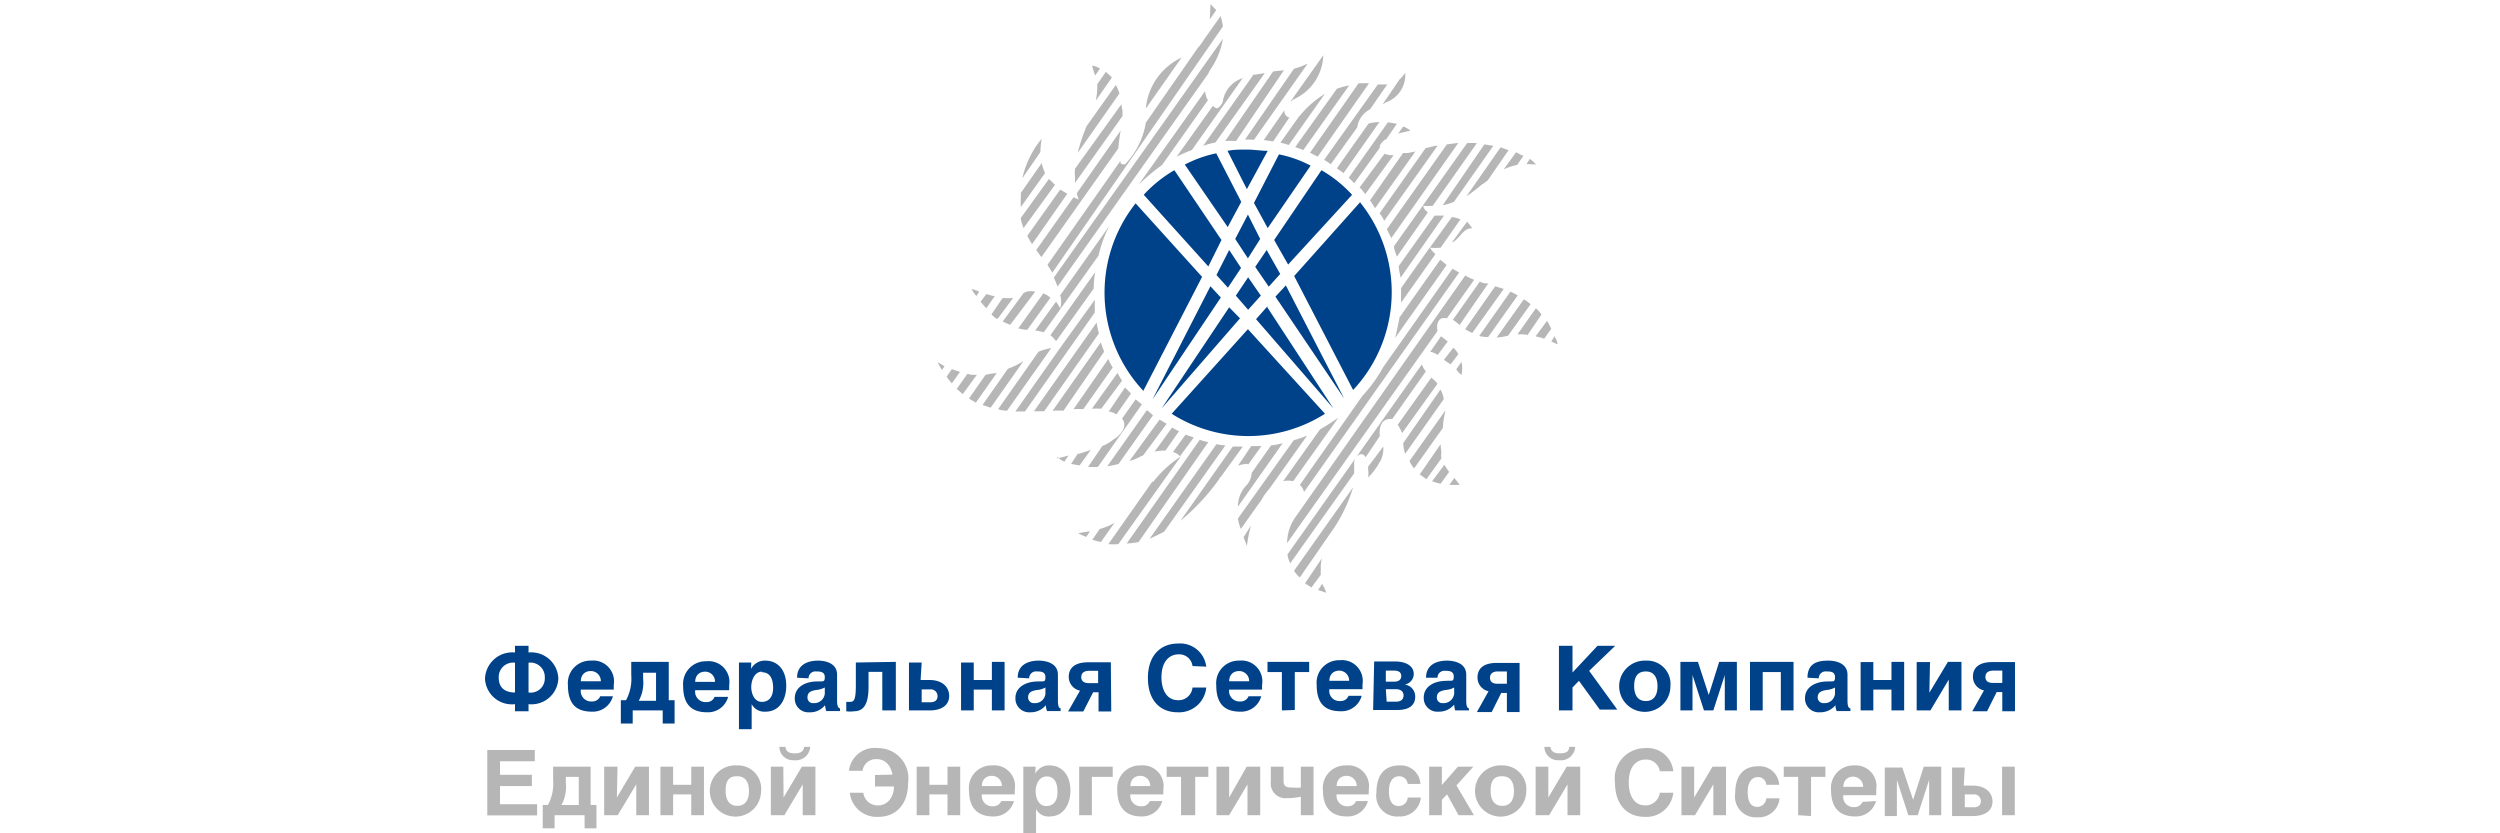
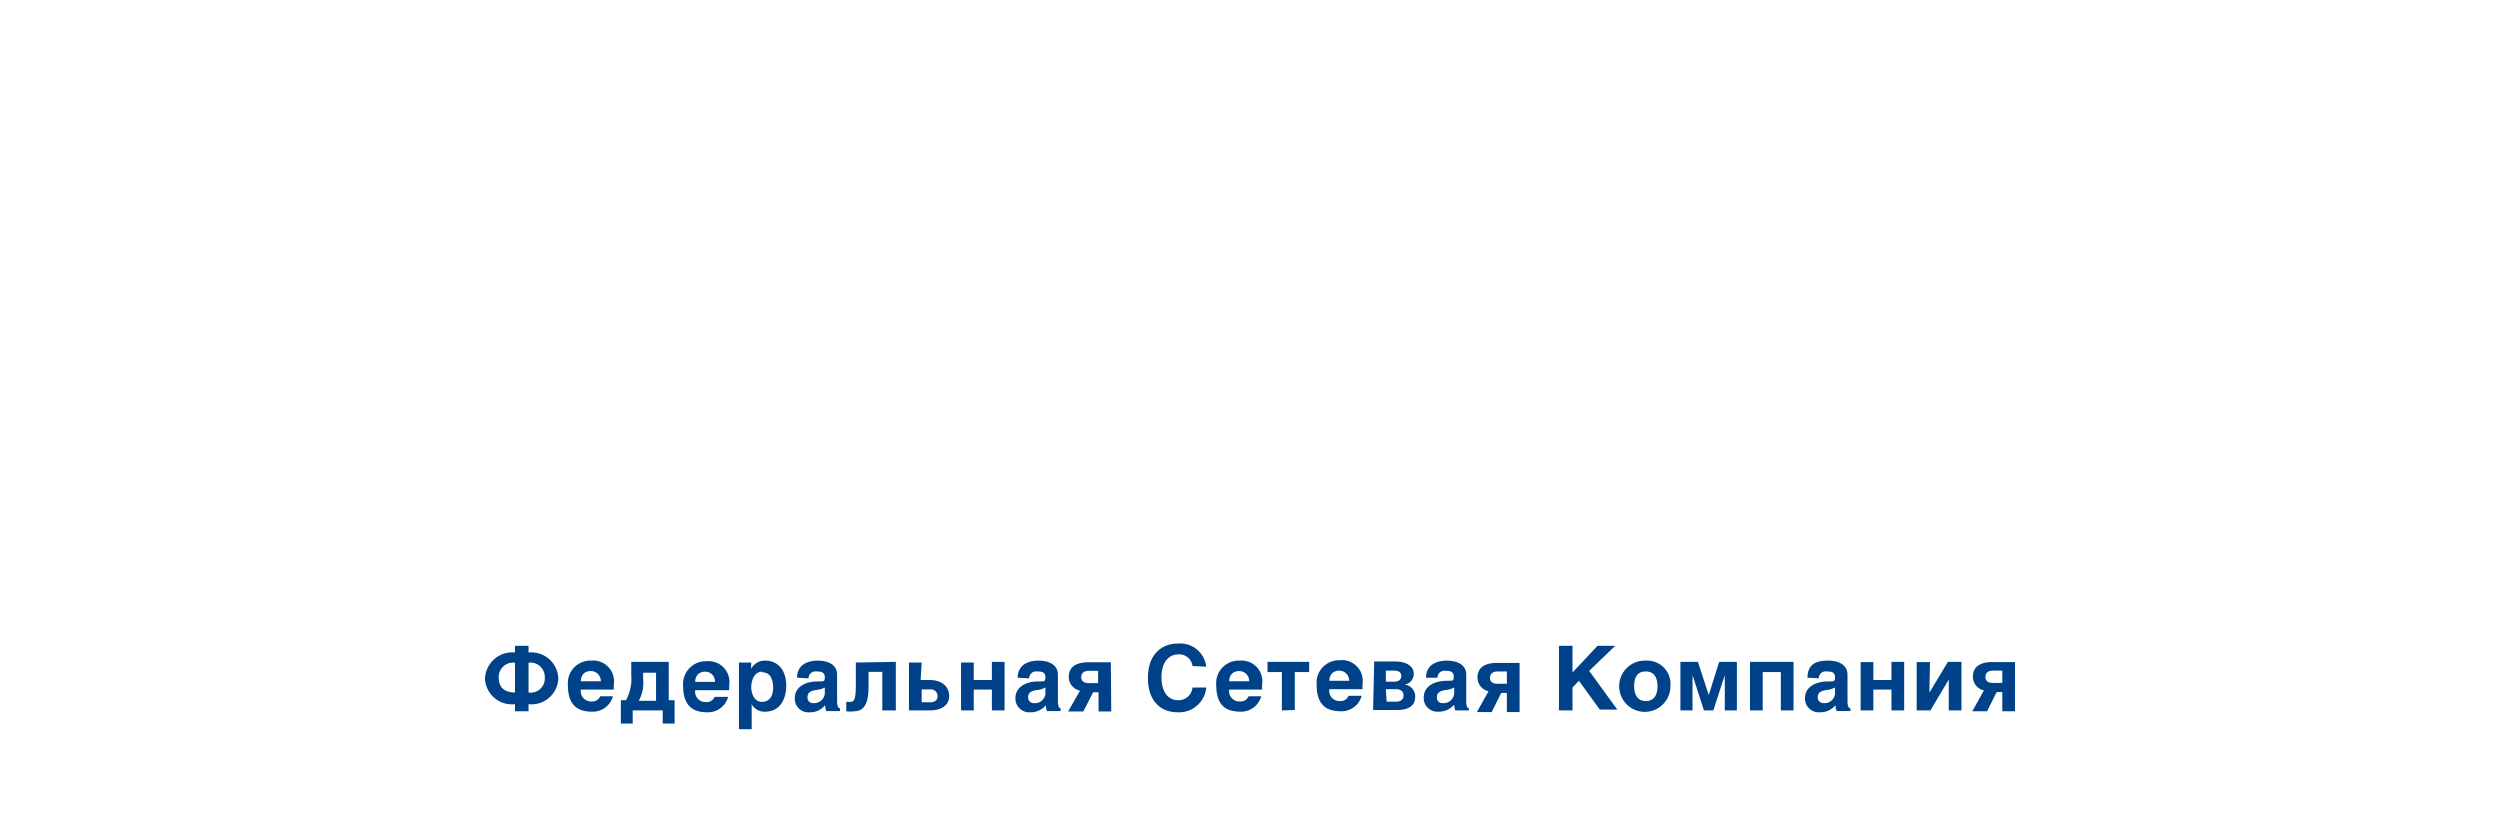
<svg xmlns="http://www.w3.org/2000/svg" id="Слой_1" data-name="Слой 1" viewBox="0 0 120 40">
  <defs>
    <style>.cls-1{fill:#b6b6b6;}.cls-1,.cls-2{fill-rule:evenodd;}.cls-2{fill:#004289;}</style>
  </defs>
  <title>Монтажная область 33</title>
-   <path class="cls-1" d="M55.31,23.12l-2.11,3a3.85,3.85,0,0,0,.48,0l3-4.21a5.52,5.52,0,0,0-1.33,1.22m19.41-6.6c0-.14-.09-.27-.14-.39l-.16.25Zm-4.94,6.4-.25.34a4.35,4.35,0,0,0,.5,0h0C69.94,23.12,69.87,23,69.78,22.92Zm4.3-6.67.34-.48c-.07-.13-.13-.27-.2-.38l-.55.74C73.81,16.18,74,16.2,74.08,16.25ZM68.74,23.1a3.17,3.17,0,0,0,.41.12l.41-.57a3.39,3.39,0,0,1-.23-.34Zm4.57-7,.68-1a1.1,1.1,0,0,0-.27-.3l-.88,1.25A2.46,2.46,0,0,1,73.31,16.07Zm-4.16,5.22-1,1.45.32.23.72-1a.78.78,0,0,1,0-.3A2.25,2.25,0,0,1,69.15,21.29Zm-5.88,7,.38.13c0-.11-.11-.25-.18-.43Zm4.39-6.2a1,1,0,0,0,.22.36l1.38-1.94c0-.32.09-.64.12-.84Zm5.49-7.76L71.84,16.2a2.74,2.74,0,0,0,.55-.09l1.08-1.51A2.35,2.35,0,0,0,73.15,14.37Zm-5.79,6.9a.07.07,0,0,0,0,.07,1.63,1.63,0,0,0,.09.45l1.85-2.62a1.21,1.21,0,0,0-.16-.46Zm-3.91,5.54L62.64,28l.31.2.45-.61a1.06,1.06,0,0,1,0-.25A1.63,1.63,0,0,1,63.45,26.81ZM72.5,14,71,16.13a2.18,2.18,0,0,0,.43.05l1.42-2A2.83,2.83,0,0,0,72.5,14Zm-2.35,4a1.43,1.43,0,0,0,0-.63l-.25.36A1.2,1.2,0,0,0,70.15,18ZM65.67,22.4v.14a1.35,1.35,0,0,1,0,.38,3.06,3.06,0,0,0,.52-.68,1.23,1.23,0,0,0,.21-.7v-.11Zm-3.56,5a2.45,2.45,0,0,0,.28.32L64,25.39a7.26,7.26,0,0,0,.95-2Zm9.66-13.66-1.44,2.06a2.21,2.21,0,0,0,.34.18l1.51-2.11ZM68.7,18.13l-1.61,2.26a1.88,1.88,0,0,1,.21.4L69,18.42A1.23,1.23,0,0,0,68.7,18.13Zm.61-.86c.11.09.22.15.32.22L70,17a1.07,1.07,0,0,0-.24-.31Zm-1.06.22L61.8,26.61v0s0,.14.13.43L65,22.72V22.2c0-.27.37-.59.55-.25l.67-1a.34.34,0,0,0,0-.14c0-.68.39-.7.52-.7l.09,0,1.61-2.28A1.2,1.2,0,0,1,68.25,17.49Zm2.8-4-1.31,1.86a2.6,2.6,0,0,1,.32.25l1.38-2C71.3,13.62,71.16,13.58,71.05,13.53Zm-2.4,3.4a.75.75,0,0,1,.36.15l.48-.65-.32-.25Zm1.7-3.69L62.21,24.78a2.22,2.22,0,0,0-.43,1.29L69,15.89v0s-.11-.47.2-.61a.52.52,0,0,1,.25,0l1.31-1.85A3.89,3.89,0,0,1,70.35,13.24ZM73.72,7.9h0a1,1,0,0,0-.29-.27l-.16.25A3.62,3.62,0,0,1,73.72,7.9Zm-4,5-3.33,4.73a7.09,7.09,0,0,1-1,1.38l-3,4.27a0,0,0,0,1,0,0,.55.55,0,0,1,.2.34l7.45-10.54Zm-.28-.18c-.11-.09-.22-.19-.31-.25l-1.95,2.76c-.07.34-.13.68-.22,1ZM61.59,23.1a1,1,0,0,1,.48,0l2.17-3.05c-.29.2-.56.38-.88.56Zm-1.9,2.69c.07.19.14.34.16.43l0,0a6.68,6.68,0,0,1,.2-1ZM72.82,7.92l.31-.45c-.11,0-.22-.11-.36-.16l-.59.82A2.53,2.53,0,0,1,72.82,7.92Zm-2.4,2.72-.73,1a.66.66,0,0,0,.27-.2c.21-.2.37-.5.71-.48l0,0A3.84,3.84,0,0,0,70.42,10.64Zm-3.17,3.89L68.9,12.2a1.47,1.47,0,0,1-.27-.32l-1.38,1.95c0,.09,0,.18,0,.25S67.25,14.37,67.25,14.53ZM59.42,24.89a2.34,2.34,0,0,0,.14.5l1-1.41a2.66,2.66,0,0,1,.37-.52l1.81-2.55a5.39,5.39,0,0,1-.64.22Zm9.21-13a3.24,3.24,0,0,0,.52,0l.95-1.36a1.43,1.43,0,0,0-.41-.11Zm2.53-3.05c.09-.05.16-.12.25-.18l1-1.45-.38-.14L70.39,9.42A7.06,7.06,0,0,0,71.16,8.83Zm-1.85,1.51-.36,0h-.09l-1.72,2.42c0,.2.06.38.09.56ZM60.08,22.7a1,1,0,0,1-.32.67,1.47,1.47,0,0,0-.34.95l2.15-3.05a3.27,3.27,0,0,1-.56.11Zm9.7-13L71.68,7l-.43-.07-2,2.92A2.22,2.22,0,0,0,69.78,9.69Zm1.11-2.83a4.11,4.11,0,0,0-.47,0l-3.51,4.95c0,.16.09.34.14.5l1.49-2.13a.51.51,0,0,1-.23-.31,3.54,3.54,0,0,0,.46,0ZM59.42,22.36a.76.76,0,0,1,.27-.07.29.29,0,0,1,.23,0l.63-.88-.49,0ZM56.66,25a10.6,10.6,0,0,0,1.86-2c0-.06.09-.11.13-.18l1-1.38a3.85,3.85,0,0,0-.48,0ZM70,6.86l-.55.07L66.57,11l.21.43Zm-14.82,19c.25-.11.47-.22.7-.34l2.94-4.14a2.79,2.79,0,0,1-.43-.06ZM69,7s-.07,0-.11,0l-.46.11-2.21,3.13a1.45,1.45,0,0,1,.22.36Zm-1.06.27-.34.07a1.09,1.09,0,0,1-.25,0L65.76,9.62A3.69,3.69,0,0,1,66,10ZM54.08,26.09a4.67,4.67,0,0,0,.57-.07L58,21.22a2.08,2.08,0,0,1-.41-.11ZM67.7,6.27h0a1.37,1.37,0,0,0-.34-.2l-.25.34ZM56.3,21.7a.62.62,0,0,1,.34.2l.66-.9c-.14-.05-.28-.09-.39-.14ZM66.89,7.45a1,1,0,0,1-.43-.07L65.26,9a1.58,1.58,0,0,1,.27.32ZM52.79,25.39l-.36.52.41.11.66-.93A2.75,2.75,0,0,1,52.79,25.39ZM66.23,7.09V7a.68.68,0,0,1,.32-.33l.5-.73-.43-.07L64.74,8.53A3.58,3.58,0,0,1,65,8.8ZM55.42,21.68a2.06,2.06,0,0,1,.52-.05l.65-.93c-.11-.06-.22-.11-.33-.18ZM66.53,4.91a1.39,1.39,0,0,0,.92-1.42,1.48,1.48,0,0,1-.27.32L66.37,5A1.42,1.42,0,0,0,66.53,4.91ZM51.75,25.59l0,0a2.26,2.26,0,0,0,.39.18l.18-.27ZM66.21,5.86a2.18,2.18,0,0,0-.52.07L64.17,8.08c.09.07.21.14.32.23Zm-12,16.27a2.87,2.87,0,0,0,.47-.18.79.79,0,0,1,.19-.09L56,20.34l-.34-.2Zm-1.06.25a5.17,5.17,0,0,0,.54-.11l1.65-2.33a1.61,1.61,0,0,0-.29-.25Zm12-16.27a1.13,1.13,0,0,1,.61-.86l.83-1.2a4,4,0,0,1-.45,0h0L63.56,7.67l.32.21ZM65.71,4a4.18,4.18,0,0,0-.5,0L62.88,7.33l.37.19ZM54.51,19.17l-.65.92c.31.39-.12.84-.41,1a2,2,0,0,1-.54.32l-.68,1a3.62,3.62,0,0,0,.47,0l2.11-3ZM64.76,4.1a3.65,3.65,0,0,0-.59.16l-2,2.8.39.14ZM53.22,19.75a1,1,0,0,1,.37.14l.7-1L54,18.6Zm-1.47,2-.34.52.41.07.54-.75A6.06,6.06,0,0,1,51.75,21.79Zm-1,.18h0a1.26,1.26,0,0,0,.34.23l.2-.3A4.72,4.72,0,0,1,50.74,22ZM63.59,4.51a4.6,4.6,0,0,0-1.16,1s0,0-.07.07,0,0,0,0l-.9,1.27a3,3,0,0,1,.4.11ZM52.41,19.62a3,3,0,0,1,.45,0l1-1.35a3.28,3.28,0,0,1-.22-.37ZM62.07,4.78a2.41,2.41,0,0,0,1.45-2.13L61.93,4.89A.67.67,0,0,0,62.07,4.78Zm-.18.86a.3.3,0,0,1-.23-.36l-1,1.44.45.07Zm-10.36,14a3.7,3.7,0,0,1,.47,0l1.41-2a2.65,2.65,0,0,1-.21-.41Zm-1,.07a.08.08,0,0,0,.07,0l.24,0h.21L53,16.88c-.06-.16-.11-.29-.16-.45Zm9.66-13,2.58-3.66a3.74,3.74,0,0,1-.66.25L59.76,6.7h.11A2.3,2.3,0,0,1,60.24,6.72Zm1.44-3.34-.52.06L58.81,6.77a4.57,4.57,0,0,1,.52,0Zm-12,16.37.49,0L52.75,16a3.21,3.21,0,0,1-.11-.52ZM60.71,3.51l-.45.07h-.09L57.75,7a4,4,0,0,1,.59-.16ZM50.85,16.75h0l-2.11,3h.46L52.55,15c0-.21,0-.41,0-.61Zm8.8-13a1.4,1.4,0,0,0-.95,1.08c0,.14-.2.37-.3.37a.56.56,0,0,1-.18-.12L56.48,7.52a7.71,7.71,0,0,1,.73-.32ZM50.42,16.09a1.23,1.23,0,0,1,.27.29l1.81-2.53a4.22,4.22,0,0,1,.07-.79Zm-.57.79-1.94,2.76a1.25,1.25,0,0,0,.43.07l2.12-3A2.92,2.92,0,0,0,49.85,16.88Zm-1.47.82-1.22,1.74.39.13,1.58-2.24A3.74,3.74,0,0,1,48.38,17.7Zm7.4-9.78L58,4.78s0,0-.05,0a1.92,1.92,0,0,1-.11-.4L54.65,8.87A9.61,9.61,0,0,1,55.78,7.92Zm-4.89,6.25a1.15,1.15,0,0,1,0,.63,2.58,2.58,0,0,0-.2-.32l-1,1.38a3.62,3.62,0,0,1,.41.09l2.63-3.68a6,6,0,0,1,.52-1.43ZM58.07,3.38a3.68,3.68,0,0,0,.63-1.52L50.58,13.33a2.48,2.48,0,0,1,.18.43L58,3.53ZM47.3,18l-.79,1.13.33.2,1-1.42C47.68,17.92,47.5,17.94,47.3,18Zm3.12-3.71a1.2,1.2,0,0,0-.34-.21l-1.2,1.68a1.61,1.61,0,0,0,.43.07ZM49.69,14a1,1,0,0,0-.42,0l-.14.07-1,1.36a2.83,2.83,0,0,0,.36.16ZM58.59.77l-.8,1.13a2.32,2.32,0,0,1-.29.39L55,5.89a3.76,3.76,0,0,1-1,2c-.09,0-.16,0-.21-.06a.21.21,0,0,1,0-.12l-3.51,5c.07.13.16.25.23.38L58.7,1.27A3.1,3.1,0,0,0,58.59.77ZM46.44,17.94l-.52.73a3.74,3.74,0,0,1,.29.25l.68-.93C46.73,18,46.6,18,46.44,17.94ZM53.79,6.27l-2.1,3a1.56,1.56,0,0,0,.09.31l-.25-.11L49.74,12c.09.12.16.23.25.34l3.69-5.22C53.7,6.86,53.74,6.57,53.79,6.27ZM58.07.93l.31-.45a2.75,2.75,0,0,1-.27-.29l0,0C58.09.37,58.09.64,58.07.93ZM55,5.21l1.72-2.45A3,3,0,0,0,55,5.21ZM45.69,17.72l-.25.36a2,2,0,0,0,.25.32l.39-.55Zm2.2-2.42.74-1a2.09,2.09,0,0,1-.5,0l-.54.79a1.37,1.37,0,0,0,.23.2S47.86,15.3,47.89,15.3Zm3.34-6-.34-.2-1.58,2.22a4.1,4.1,0,0,0,.23.4Zm-3.48,4.91c-.14,0-.27-.07-.41-.09l-.27.36c.09.12.18.21.27.32ZM45,17.38h0c.07.13.14.27.21.38l.13-.18ZM53.88,5.3A2,2,0,0,1,53.83,5L51.6,8.1a1.63,1.63,0,0,0,0,.37c0,.11,0,.22,0,.31l2.28-3.21Zm-7.24,8.57a1.11,1.11,0,0,0,.23.34L47,14A2.29,2.29,0,0,0,46.64,13.87Zm4-5-.29-.28L49,10.46c0,.15.07.31.13.49Zm2.94-4.82-1.42,2a8.42,8.42,0,0,0-.43,1.29l2-2.85A1.82,1.82,0,0,0,53.56,4.08ZM50,7.83,49,9.26c0,.07,0,.13,0,.2a4.19,4.19,0,0,0,0,.48l1.16-1.63A3,3,0,0,1,50,7.83Zm2.6-3,.77-1.11a3.84,3.84,0,0,0-.29-.27l-.41.59v.13A3.45,3.45,0,0,1,52.59,4.87Zm0-1.25.2-.29a1,1,0,0,0-.38-.14S52.48,3.4,52.57,3.62ZM49.94,7.29A4.28,4.28,0,0,1,50,6.66a4.58,4.58,0,0,0-.93,1.9l.86-1.25Z" />
-   <path class="cls-2" d="M54.51,9.76a6.9,6.9,0,0,0,.37,9l2.82-5.47L54.51,9.76m4.12,1.76L56.37,8.17A6.15,6.15,0,0,0,54.9,9.35L58,12.79Zm.95-1.83-1.2-2.33a5.79,5.79,0,0,0-1.51.54l2.06,3Zm1.27-2.45c-.32,0-.64-.06-1-.06s-.64,0-.93.06l.93,1.84Zm0,3.71,2.06-3a5.61,5.61,0,0,0-1.52-.54l-1.2,2.33Zm-.36.52L59.9,10.3l-.61,1.17.61.93ZM59,12l-.61,1.2.55.61.63-.95Zm-.4,2.28-.5-.54-2.78,5.43Zm.92,1L59,14.75,55.76,19.6Zm-.2-1.09.59.68.61-.68-.61-.88Zm.93-1.38.65.95.55-.61L60.8,12Zm1.58-.11L64.9,9.35a6.15,6.15,0,0,0-1.47-1.18l-2.27,3.35Zm3.46-3-3.17,3.55,2.83,5.47a6.88,6.88,0,0,0,.34-9Zm-3.57,4-.5.54,3.3,4.89Zm-.88,1-.55.62L64,19.6S60.83,14.75,60.83,14.75Zm-4.6,5.16a6.86,6.86,0,0,0,7.36,0L59.9,15.8Z" />
  <path class="cls-2" d="M96.11,32.78h-.45c-.23,0-.36-.09-.36-.29s.15-.3.36-.3h.45v.59m.61-1h-1.1c-.59,0-.92.24-.92.7a.67.67,0,0,0,.53.66l-.56,1h.71l.46-.92h.27v.92h.61Zm-4.08,0H92V34.1h.66l.88-1.48V34.1h.61V31.77h-.65l-.89,1.48Zm-2.72,0h-.61V34.1h.61v-1h.87v1h.61V31.77h-.61v.87h-.87ZM88.08,33v.3a.5.5,0,0,1-.54.45.27.27,0,0,1-.29-.28c0-.25.19-.31.42-.35A1,1,0,0,0,88.08,33Zm-.78-.44a.33.33,0,0,1,.38-.33c.16,0,.4,0,.4.27s-.09.19-.35.21c-.59,0-1.09.27-1.09.8a.66.66,0,0,0,.71.68.93.93,0,0,0,.75-.34.82.82,0,0,0,.06.28h.66V34c-.08,0-.14-.09-.14-.36V32.39c0-.58-.6-.68-.92-.68-.48,0-1,.1-1,.82ZM84,31.77V34.1h.61V32.26h.87V34.1h.61V31.77Zm-2.5,0h-.84V34.1h.58V32.67a2.46,2.46,0,0,0,0-.27h0l.55,1.7h.45l.55-1.7h0a2.46,2.46,0,0,0,0,.27V34.1h.58V31.77h-.85l-.5,1.59h0ZM79,32.23c.47,0,.56.41.56.71s-.09.71-.56.71-.56-.42-.56-.72S78.51,32.23,79,32.23Zm0-.52a1.23,1.23,0,1,0,1.18,1.22A1.12,1.12,0,0,0,79,31.71ZM75.48,31h-.65V34.1h.65V33l.31-.32,1,1.38h.84l-1.35-1.86L77.53,31h-.85l-1.2,1.28Zm-3.15,1.82h-.45c-.23,0-.36-.09-.36-.29s.15-.3.36-.3h.45Zm.61-1h-1.1c-.59,0-.92.24-.92.7a.67.67,0,0,0,.53.66l-.56,1h.71l.46-.92h.27v.92h.61ZM69.8,33v.3a.51.51,0,0,1-.55.45.26.26,0,0,1-.28-.28c0-.25.19-.31.41-.35A1,1,0,0,0,69.8,33ZM69,32.53a.33.33,0,0,1,.38-.33c.15,0,.4,0,.4.27s-.09.19-.35.21c-.59,0-1.09.27-1.09.8a.65.65,0,0,0,.7.68.94.94,0,0,0,.76-.34,1.16,1.16,0,0,0,.05.28h.66V34c-.07,0-.13-.09-.13-.36V32.39c0-.58-.6-.68-.93-.68s-1,.1-1,.82Zm-2.48-.34h.4c.2,0,.34.07.34.26s-.14.27-.35.27h-.39Zm0,.89H67c.22,0,.37.1.37.3s-.14.3-.36.3h-.45Zm-.61,1h1.16c.53,0,.86-.2.86-.64a.57.57,0,0,0-.51-.58.52.52,0,0,0,.44-.51c0-.39-.38-.6-.9-.6h-1Zm-2.1-1.4c0-.3.19-.49.48-.49a.48.48,0,0,1,.47.49Zm.92.72a.4.4,0,0,1-.39.25.49.49,0,0,1-.53-.57H65.4v-.23a1,1,0,0,0-1.09-1.16,1.08,1.08,0,0,0-1.11,1.18c0,1,.5,1.27,1.16,1.27a1,1,0,0,0,1-.74Zm-2.58.68V32.26h.69v-.49h-2v.49h.69V34.1ZM59,32.7c0-.3.19-.49.48-.49a.48.48,0,0,1,.48.49Zm.93.72a.4.4,0,0,1-.39.25A.5.5,0,0,1,59,33.1h1.58v-.23a1,1,0,0,0-1.09-1.16,1.08,1.08,0,0,0-1.11,1.18c0,1,.5,1.27,1.16,1.27a1,1,0,0,0,1-.74ZM57.9,32a1.26,1.26,0,0,0-1.36-1.11c-.81,0-1.44.55-1.44,1.65s.6,1.65,1.43,1.65A1.31,1.31,0,0,0,57.9,33h-.66a.67.67,0,0,1-.69.61c-.56,0-.8-.52-.8-1.09,0-.88.48-1.11.8-1.11a.64.64,0,0,1,.69.56Zm-5.19.79h-.45c-.22,0-.36-.09-.36-.29s.15-.3.36-.3h.45Zm.61-1H52.23c-.6,0-.93.24-.93.7a.67.67,0,0,0,.54.66l-.57,1H52l.47-.92h.26v.92h.61ZM50.18,33v.3a.5.5,0,0,1-.54.45.27.27,0,0,1-.29-.28c0-.25.19-.31.42-.35A1,1,0,0,0,50.18,33Zm-.78-.44a.33.33,0,0,1,.38-.33c.16,0,.4,0,.4.27s-.09.19-.35.21c-.59,0-1.09.27-1.09.8a.66.66,0,0,0,.71.68.93.93,0,0,0,.75-.34.82.82,0,0,0,.06.28h.65V34c-.07,0-.13-.09-.13-.36V32.39c0-.58-.6-.68-.93-.68s-1,.1-1,.82Zm-2.66-.76h-.61V34.1h.61v-1h.87v1h.61V31.77h-.61v.87h-.87Zm-2.5,1.29h.41a.32.32,0,0,1,.35.34c0,.18-.13.28-.35.28h-.41Zm0-1.29h-.61V34.1h1c.52,0,.93-.22.93-.69s-.37-.77-.94-.77h-.43Zm-3.16,0v1.09c0,.71-.09.8-.28.8h-.18v.45a1.14,1.14,0,0,0,.37,0c.43,0,.7-.28.7-1.17v-.72h.66V34.1H43V31.77ZM39.59,33v.3a.51.51,0,0,1-.55.45.26.26,0,0,1-.28-.28c0-.25.18-.31.41-.35A1.11,1.11,0,0,0,39.59,33Zm-.78-.44a.33.33,0,0,1,.37-.33c.16,0,.41,0,.41.27s-.1.19-.36.21c-.58,0-1.08.27-1.08.8a.65.65,0,0,0,.7.68.9.9,0,0,0,.75-.34,2,2,0,0,0,.06.28h.66V34c-.07,0-.14-.09-.14-.36V32.39c0-.58-.59-.68-.92-.68s-1,.1-1,.82Zm-2.75-.76h-.59V35h.61V33.8h0a.69.69,0,0,0,.66.36c.69,0,1-.6,1-1.24,0-.81-.45-1.21-1-1.21a.74.74,0,0,0-.69.4h0Zm.52.47c.42,0,.53.38.53.75s-.16.67-.54.67-.51-.43-.51-.71S36.19,32.24,36.58,32.24Zm-3.21.46c0-.3.19-.49.48-.49a.47.47,0,0,1,.47.49Zm.93.72a.4.4,0,0,1-.4.25.5.5,0,0,1-.53-.57H35v-.23a1,1,0,0,0-1.09-1.16,1.09,1.09,0,0,0-1.12,1.18c0,1,.51,1.27,1.16,1.27a1,1,0,0,0,1-.74Zm-2.81.19h-.83a1.81,1.81,0,0,0,.21-1.06v-.29h.62ZM30.3,31.77v.63a2.16,2.16,0,0,1-.25,1.21H29.8v1.12h.57V34.1h1.44v.63h.57V33.61H32.1V31.77Zm-2.42.93c0-.3.19-.49.48-.49a.48.48,0,0,1,.48.49Zm.93.72a.4.4,0,0,1-.39.25.5.5,0,0,1-.54-.57h1.58v-.23a1,1,0,0,0-1.09-1.16,1.08,1.08,0,0,0-1.11,1.18c0,1,.5,1.27,1.16,1.27a1,1,0,0,0,1-.74Zm-2.66-.89a.68.68,0,0,1-.78.71V31.81A.69.69,0,0,1,26.15,32.53Zm-2.21,0a.69.69,0,0,1,.78-.72v1.43C24.38,33.24,23.94,33.12,23.94,32.53ZM25.37,31h-.65v.32a1.31,1.31,0,0,0-1.44,1.25,1.29,1.29,0,0,0,1.44,1.23v.34h.65v-.34a1.29,1.29,0,0,0,1.43-1.23,1.3,1.3,0,0,0-1.43-1.25Z" />
-   <path class="cls-1" d="M96.1,39.13h.61V36.8H96.1Zm-1.79-1h.42a.32.32,0,0,1,.35.34c0,.18-.13.28-.35.28h-.42Zm0-1.29H93.7v2.33h1c.52,0,.94-.22.94-.69s-.38-.77-.94-.77h-.44Zm-3,0h-.84v2.33h.58V37.7a2.46,2.46,0,0,0,0-.27h0l.55,1.7h.45l.55-1.7h0a2.46,2.46,0,0,0,0,.27v1.43h.58V36.8h-.84l-.51,1.59h0Zm-2.83.93c0-.3.19-.49.48-.49a.48.48,0,0,1,.47.49Zm.92.72a.4.4,0,0,1-.39.25.49.49,0,0,1-.53-.57h1.58V37.9A1,1,0,0,0,89,36.74a1.08,1.08,0,0,0-1.11,1.18c0,.95.5,1.27,1.16,1.27a1,1,0,0,0,1-.74Zm-2.47.68V37.29h.69V36.8h-2v.49h.69v1.84Zm-2.15-.85a.43.43,0,0,1-.42.41c-.46,0-.47-.51-.47-.76s.1-.67.49-.67a.39.39,0,0,1,.4.37h.62a.94.94,0,0,0-1-.89c-.79,0-1.11.54-1.11,1.29a1,1,0,0,0,1.07,1.16,1,1,0,0,0,1.06-.91ZM81.32,36.8h-.61v2.33h.65l.88-1.48v1.48h.61V36.8H82.2l-.88,1.48Zm-1,.22a1.25,1.25,0,0,0-1.36-1.11,1.45,1.45,0,0,0-1.44,1.65c0,1.09.6,1.65,1.44,1.65a1.3,1.3,0,0,0,1.36-1.16h-.65a.69.69,0,0,1-.7.61c-.56,0-.79-.53-.79-1.09,0-.89.47-1.11.79-1.11a.66.66,0,0,1,.7.56Zm-5-1.17c0,.29-.26.31-.47.31-.36,0-.41-.19-.43-.31h-.29a.65.65,0,0,0,.7.64.69.69,0,0,0,.78-.64Zm-1,.95h-.61v2.33h.65l.88-1.48v1.48h.61V36.8h-.65l-.88,1.48Zm-2.21.46c.47,0,.56.41.56.71s-.09.71-.56.71-.56-.42-.56-.72S71.6,37.26,72.07,37.26Zm0-.52A1.23,1.23,0,1,0,73.26,38,1.14,1.14,0,0,0,72.07,36.74Zm-2.9.06h-.61v2.33h.61v-.74l.25-.26.55,1h.74l-.84-1.43.81-.9h-.74l-.77.88Zm-1.64,1.48a.43.43,0,0,1-.42.41c-.47,0-.48-.51-.48-.76s.1-.67.49-.67a.41.41,0,0,1,.41.37h.61a.94.94,0,0,0-1-.89c-.79,0-1.11.54-1.11,1.29a1,1,0,0,0,1.07,1.16,1,1,0,0,0,1.06-.91Zm-3.41-.55c0-.3.19-.49.48-.49a.48.48,0,0,1,.48.49Zm.93.72a.4.4,0,0,1-.39.25.5.5,0,0,1-.54-.57H65.7V37.9a1,1,0,0,0-1.09-1.16,1.08,1.08,0,0,0-1.11,1.18c0,.95.5,1.27,1.16,1.27a1,1,0,0,0,1-.74ZM61,36.8v.7a.71.71,0,0,0,.79.81,2.76,2.76,0,0,0,.65-.07v.89h.61V36.8h-.61v1a2,2,0,0,1-.43,0c-.19,0-.4,0-.4-.32V36.8ZM59,36.8h-.61v2.33H59l.88-1.48v1.48h.61V36.8h-.65L59,38.28Zm-1.63,2.33V37.29H58V36.8H56v.49h.69v1.84Zm-3.11-1.4c0-.3.19-.49.48-.49a.47.47,0,0,1,.47.49Zm.93.72a.4.4,0,0,1-.4.25.5.5,0,0,1-.53-.57h1.58V37.9a1,1,0,0,0-1.09-1.16,1.09,1.09,0,0,0-1.12,1.18c0,.95.51,1.27,1.16,1.27a1,1,0,0,0,1-.74ZM51.8,36.8v2.33h.61V37.29h1V36.8Zm-2.09,0h-.59v3.27h.61V38.83h0a.66.66,0,0,0,.65.36c.69,0,1-.61,1-1.24,0-.81-.46-1.21-1-1.21a.74.74,0,0,0-.69.4h0Zm.53.47c.42,0,.52.38.52.75s-.15.67-.54.67-.51-.43-.51-.71S49.85,37.27,50.24,37.27Zm-3.11.46c0-.3.19-.49.48-.49a.48.48,0,0,1,.48.49Zm.93.72a.4.4,0,0,1-.39.25.5.5,0,0,1-.54-.57h1.58V37.9a1,1,0,0,0-1.09-1.16,1.08,1.08,0,0,0-1.11,1.18c0,.95.5,1.27,1.16,1.27a1,1,0,0,0,1-.74ZM44.61,36.8H44v2.33h.61v-1h.87v1h.61V36.8h-.61v.87h-.87ZM42,37.2v.55h.91c0,.48-.28.91-.77.91a.69.69,0,0,1-.7-.61h-.65a1.3,1.3,0,0,0,1.36,1.16c.83,0,1.44-.56,1.44-1.65a1.45,1.45,0,0,0-1.45-1.65A1.24,1.24,0,0,0,40.75,37h.65a.65.65,0,0,1,.7-.56c.27,0,.63.17.74.74Zm-3.4-1.35c-.05.29-.26.31-.47.31-.37,0-.41-.19-.43-.31h-.29a.65.65,0,0,0,.7.64.69.69,0,0,0,.78-.64Zm-1,.95H37v2.33h.65l.88-1.48v1.48h.61V36.8h-.65l-.88,1.48Zm-2.21.46c.47,0,.56.41.56.71s-.09.71-.56.71-.56-.42-.56-.72S34.88,37.26,35.35,37.26Zm0-.52A1.23,1.23,0,1,0,36.53,38,1.12,1.12,0,0,0,35.35,36.74Zm-3.08.06h-.61v2.33h.61v-1h.87v1h.61V36.8h-.61v.87h-.87Zm-2.67,0H29v2.33h.65l.89-1.48v1.48h.61V36.8h-.66l-.88,1.48Zm-1.86,1.84h-.83a1.81,1.81,0,0,0,.21-1.06v-.29h.62ZM26.55,36.8v.63a2.16,2.16,0,0,1-.25,1.21h-.25v1.12h.57v-.63h1.44v.63h.57V38.64h-.28V36.8ZM23.39,36v3.14h2.39v-.54H24v-.87h1.53v-.54H24v-.65h1.67V36Z" />
</svg>